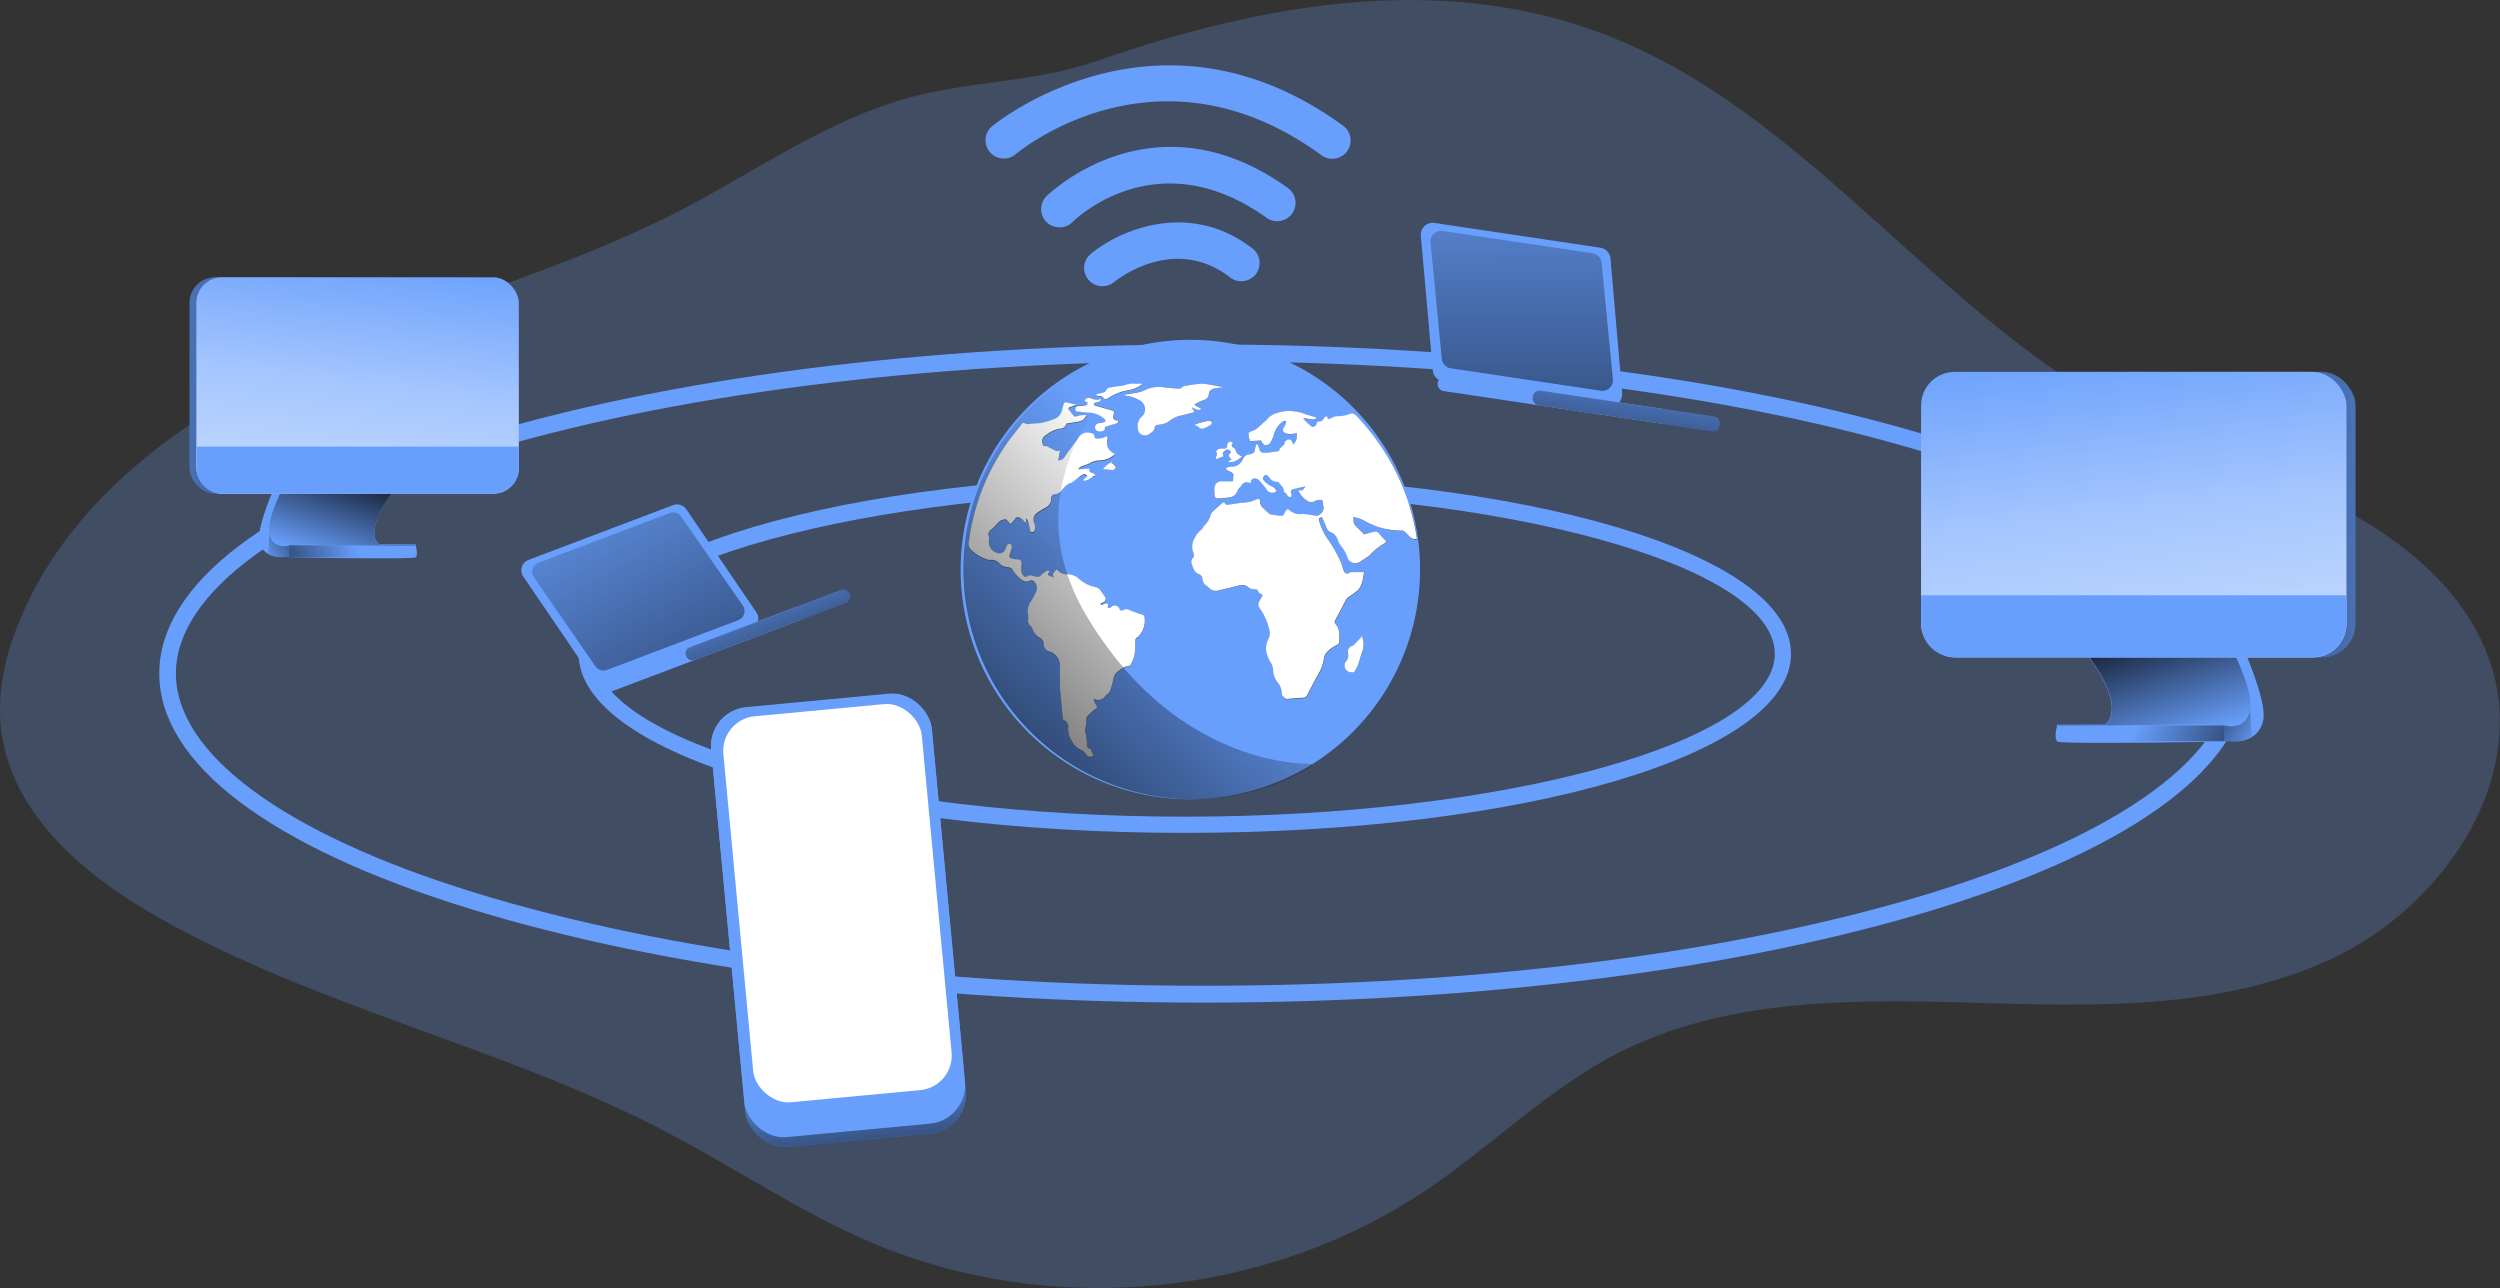
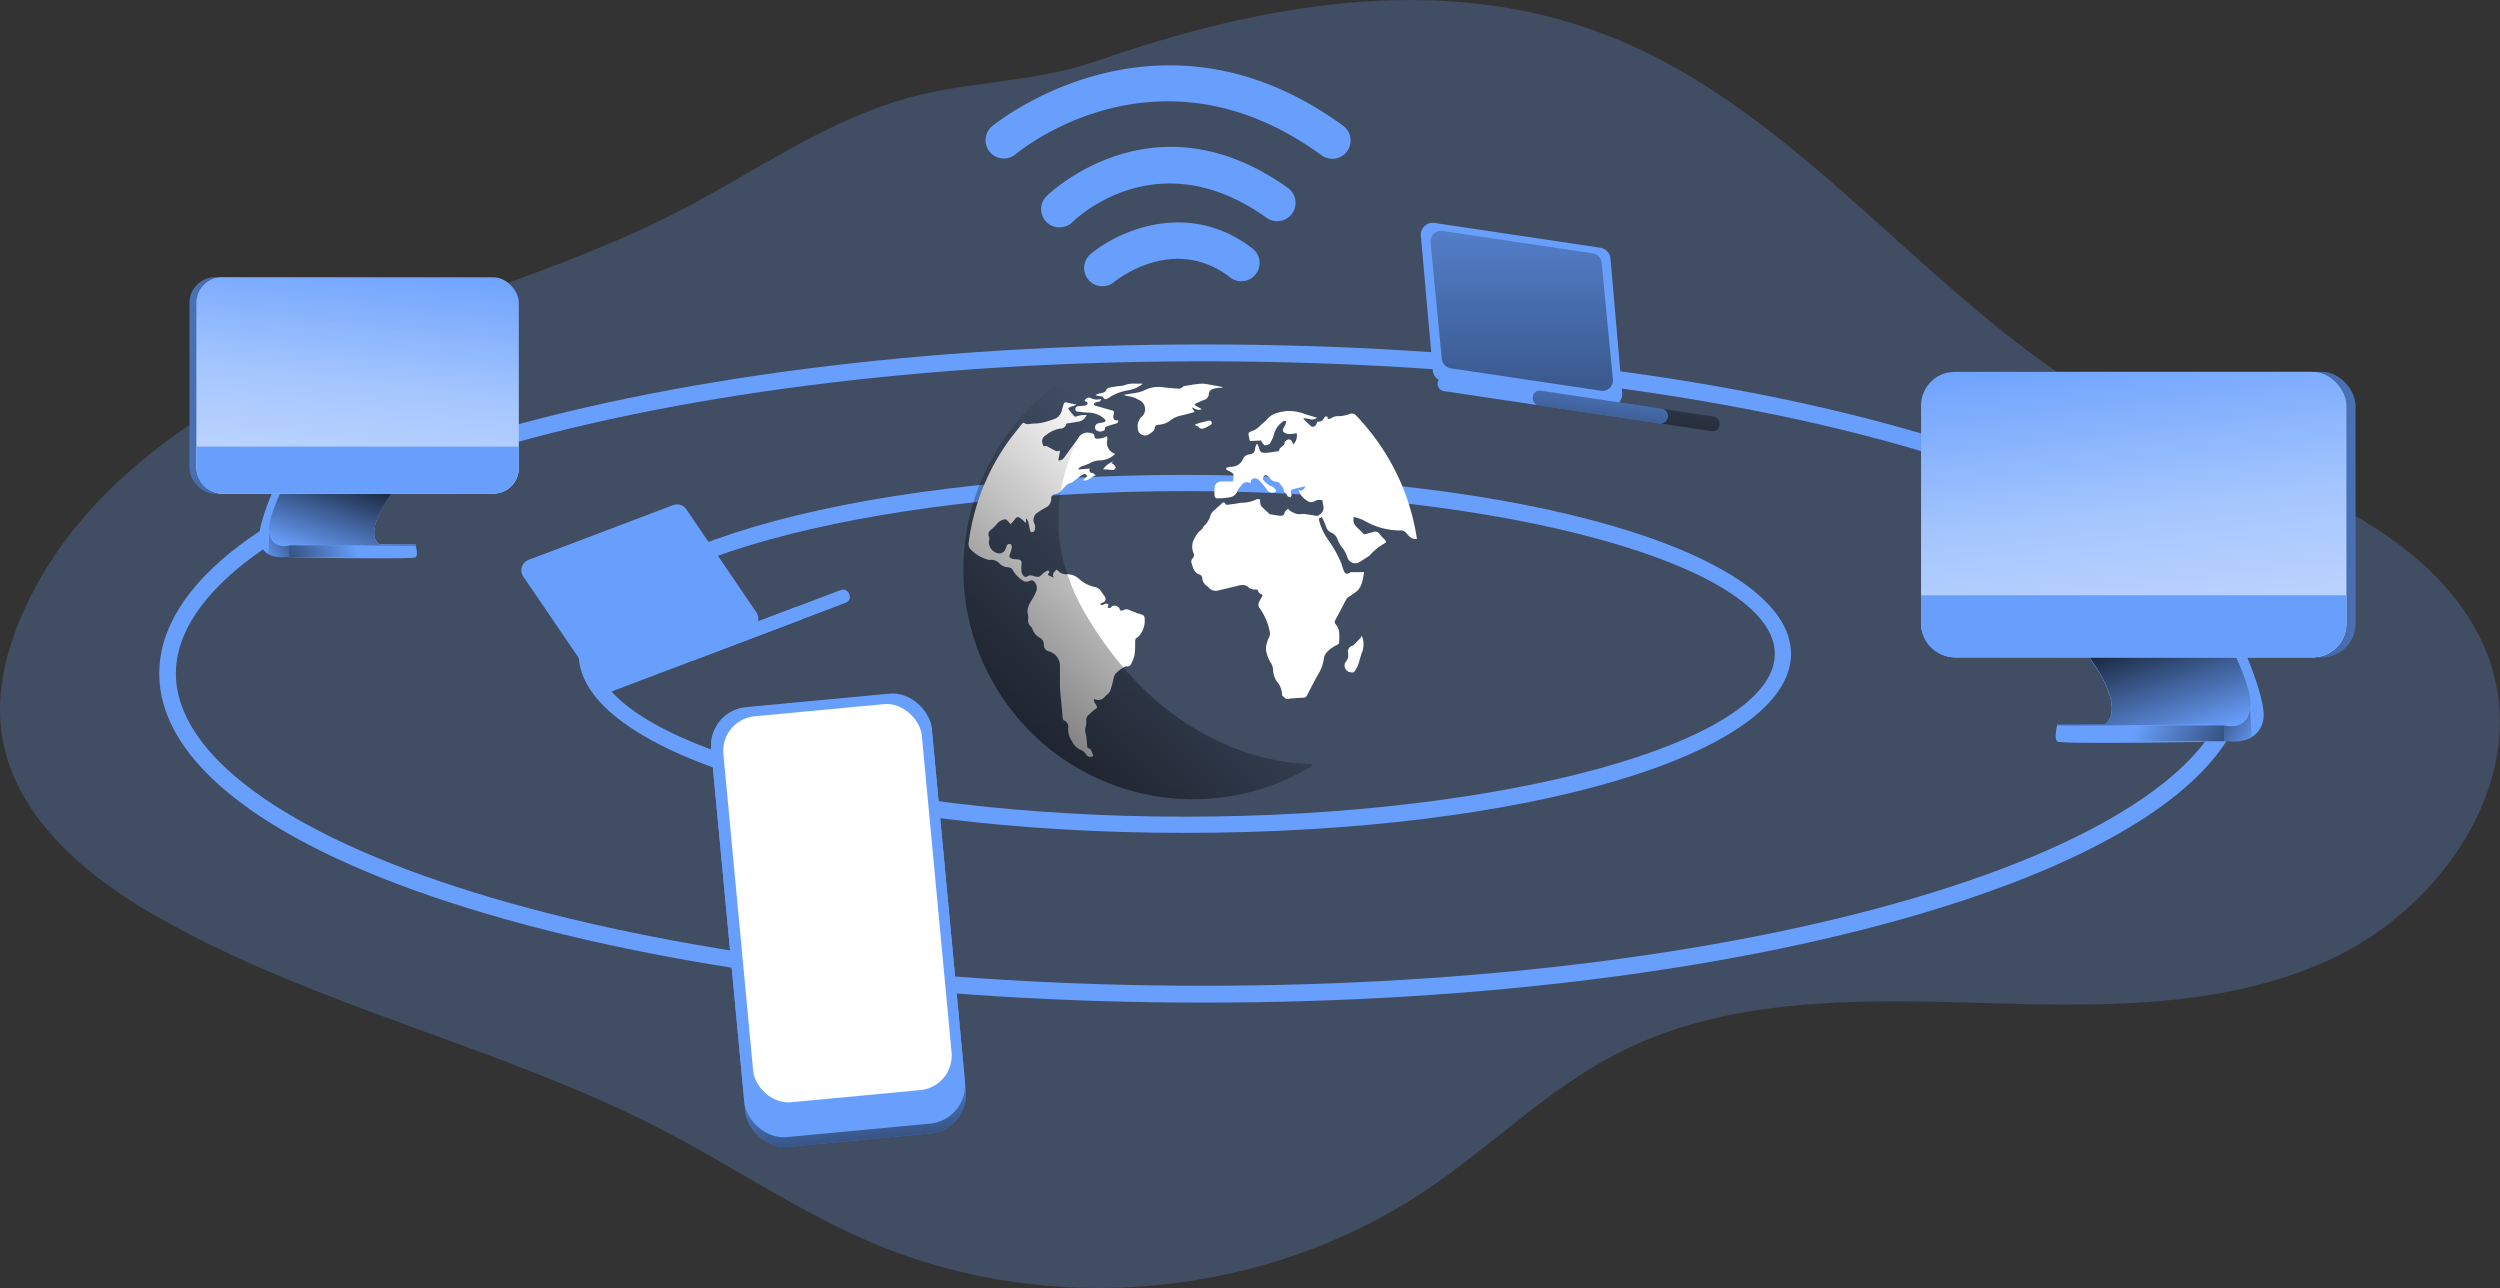
<svg xmlns="http://www.w3.org/2000/svg" xmlns:xlink="http://www.w3.org/1999/xlink" id="Layer_1" data-name="Layer 1" viewBox="0 0 418.13 215.42">
  <rect x="0" y="0" width="418.13" height="215.42" fill="#333333" stroke="none" />
  <defs>
    <linearGradient id="linear-gradient" x1="206" y1="148.02" x2="143.08" y2="213.21" gradientUnits="userSpaceOnUse">
      <stop offset="0" stop-opacity="0" />
      <stop offset="0.99" />
    </linearGradient>
    <linearGradient id="linear-gradient-2" x1="363.77" y1="184.2" x2="355.61" y2="160.36" xlink:href="#linear-gradient" />
    <linearGradient id="linear-gradient-3" x1="426.97" y1="83.54" x2="312.02" y2="87.77" xlink:href="#linear-gradient" />
    <linearGradient id="linear-gradient-4" x1="353.03" y1="54.05" x2="364.51" y2="149.82" gradientUnits="userSpaceOnUse">
      <stop offset="0.02" stop-color="#fff" stop-opacity="0" />
      <stop offset="0.32" stop-color="#fff" stop-opacity="0.39" />
      <stop offset="0.68" stop-color="#fff" stop-opacity="0.68" />
      <stop offset="1" stop-color="#fff" />
    </linearGradient>
    <linearGradient id="linear-gradient-5" x1="356.85" y1="122.22" x2="385.32" y2="132.87" xlink:href="#linear-gradient" />
    <linearGradient id="linear-gradient-6" x1="379.48" y1="182.61" x2="365.66" y2="174.08" xlink:href="#linear-gradient" />
    <linearGradient id="linear-gradient-7" x1="-926.14" y1="153.13" x2="-932.32" y2="135.06" gradientTransform="matrix(-1, 0, 0, 1, -869.17, 0)" xlink:href="#linear-gradient" />
    <linearGradient id="linear-gradient-8" x1="-877.2" y1="121.54" x2="-964.33" y2="124.74" gradientTransform="matrix(-1, 0, 0, 1, -870.52, -58.98)" xlink:href="#linear-gradient" />
    <linearGradient id="linear-gradient-9" x1="-933.24" y1="99.18" x2="-924.54" y2="171.77" gradientTransform="matrix(-1, 0, 0, 1, -870.52, -58.98)" xlink:href="#linear-gradient-4" />
    <linearGradient id="linear-gradient-10" x1="-930.35" y1="150.85" x2="-908.77" y2="158.92" gradientTransform="matrix(1, 0, 0, -1, 989.76, 302.36)" xlink:href="#linear-gradient" />
    <linearGradient id="linear-gradient-11" x1="-914.23" y1="151.92" x2="-924.71" y2="145.46" gradientTransform="matrix(-1, 0, 0, 1, -869.17, 0)" xlink:href="#linear-gradient" />
    <linearGradient id="linear-gradient-12" x1="78.78" y1="-1.65" x2="95.65" y2="107.67" gradientTransform="matrix(0.99, 0.15, -0.15, 0.99, 177.56, 64.95)" xlink:href="#linear-gradient" />
    <linearGradient id="linear-gradient-13" x1="103.86" y1="36.48" x2="104.25" y2="68.9" gradientTransform="translate(169.33 79.8)" xlink:href="#linear-gradient" />
    <linearGradient id="linear-gradient-14" x1="452.76" y1="384.48" x2="468.36" y2="485.49" gradientTransform="matrix(0.94, -0.35, 0.35, 0.94, -467.87, -70.22)" xlink:href="#linear-gradient" />
    <linearGradient id="linear-gradient-15" x1="475.94" y1="419.71" x2="476.3" y2="449.67" gradientTransform="translate(-346.33 -266.75)" xlink:href="#linear-gradient" />
    <linearGradient id="linear-gradient-16" x1="236.39" y1="314.17" x2="236.7" y2="348.5" gradientTransform="translate(-94.58 -80.36)" xlink:href="#linear-gradient" />
  </defs>
  <title>network 2</title>
  <path d="M115.5,94C95.63,104.31,73.63,109.86,53.19,119S13,142.19,4.54,163C2.2,168.71.8,175,1.57,181.17c1.75,14,13.89,24.22,26.13,31.17,26.72,15.19,57.61,21.63,84.87,35.84,11.75,6.13,22.79,13.68,35,18.81,29.78,12.51,65.77,9,92.54-9.11,10.78-7.28,20.12-16.71,31.67-22.67,18-9.29,39.27-9.12,59.54-8.52s41.41,1.25,59.82-7.26,32.87-29.34,27-48.76c-3.66-12.14-14.25-21-25.51-26.85s-23.6-9.37-34.88-15.17c-32.47-16.72-54.1-51.06-88.24-64C242.1,54.19,212,59.72,185.1,69.08c-11.38,4-22.61,3.28-34,6.9C138.42,80,127.23,87.85,115.5,94Z" transform="translate(-1.36 -58.98)" fill="#689ffd" opacity="0.24" style="isolation:isolate" />
  <path d="M199.53,198.28c-56.86,0-101.39-13.15-101.39-29.94s44.53-29.93,101.39-29.93,101.38,13.15,101.38,29.93S256.38,198.28,199.53,198.28Zm0-57.16c-53.49,0-98.68,12.47-98.68,27.22s45.19,27.23,98.68,27.23,98.67-12.47,98.67-27.23S253,141.12,199.53,141.12Z" transform="translate(-1.36 -58.98)" fill="#689ffd" />
  <path d="M202.63,226.67c-46.41,0-90.07-5.6-122.93-15.77C46.34,200.57,28,186.63,28,171.63s18.37-28.94,51.73-39.27c32.86-10.16,76.52-15.77,122.93-15.77s90.08,5.61,122.93,15.77c33.37,10.33,51.74,24.28,51.74,39.27s-18.37,28.94-51.74,39.27C292.71,221.07,249.05,226.67,202.63,226.67Zm0-107.26c-46.14,0-89.5,5.56-122.09,15.65-31.62,9.78-49.76,23.11-49.76,36.57s18.14,26.79,49.76,36.58c32.59,10.09,76,15.64,122.09,15.64s89.51-5.55,122.1-15.64c31.62-9.79,49.75-23.12,49.75-36.58s-18.13-26.79-49.75-36.57C292.14,125,248.78,119.41,202.63,119.41Z" transform="translate(-1.36 -58.98)" fill="#689ffd" />
  <g id="TWXE3W">
-     <path d="M200.92,115.82a38.42,38.42,0,1,0,.27,76.83,38.42,38.42,0,0,0-.27-76.83Zm5.7,17.69a.53.53,0,0,1,.06-.31c.11-.16.23-.37.39-.41s.33.13.55.24c-.41.41-.23.64.12.82a.53.53,0,0,1,.21.18,3.47,3.47,0,0,0,.38.8,3,3,0,0,0,.79.46,6.13,6.13,0,0,1-.74.58,3.2,3.2,0,0,1-.81.35,3.28,3.28,0,0,1-.7,0,.69.69,0,0,0,0-.13l.48-.3c-.17-.21-.42-.39-.44-.59s.21-.4.35-.63c-.22-.36-.54-.52-.77-.37-.68.46-.73.58-.42,1.07-.44.17-.87.34-1.32.5-.1-.47.44-.88,0-1.3a1,1,0,0,1,.89-.49l.52,0C206.44,134,206.66,133.87,206.62,133.51Zm-11-9.79c.9.13,1.8.19,2.7.26a1,1,0,0,0,.91-.29c.1-.13.34-.15.52-.18.7-.11,1.41-.24,2.11-.31a4.21,4.21,0,0,1,1.12,0c.86.13,1.72.3,2.57.46a.73.73,0,0,1,.38.17c-.35,0-.72,0-1.07.08a2.06,2.06,0,0,0-.66.16c-.32.16-.62.33-.64.81a1,1,0,0,1-.8,1,10.41,10.41,0,0,0-1.37.61c-.23.11-.23.24,0,.37s.65.35,1,.56c-.55.21-.55.21-1.69-.32.16.28.32.54.49.81-.73.19-1.49.41-2.25.58a3.94,3.94,0,0,0-1.91.9,3.54,3.54,0,0,1-1.88.64c-.35.07-.64.13-.64.6,0,.17-.16.37-.3.51a3.18,3.18,0,0,1-.62.45,1.2,1.2,0,0,1-1.9-1,3,3,0,0,1,0-.73,3.63,3.63,0,0,1,.34-.83,1.82,1.82,0,0,1,.27-.29,1.69,1.69,0,0,0-.51-2.9,4.43,4.43,0,0,0-1.78-.6,2.08,2.08,0,0,1-.6-.29c.85-.14,1.67-.25,2.47-.4a7.79,7.79,0,0,0,1-.37A5.39,5.39,0,0,1,195.61,123.72Zm8.41,5.82a.65.65,0,0,1-.25.51,6.63,6.63,0,0,1-1,.5.75.75,0,0,1-.94-.21c-.11-.13-.34-.17-.51-.25a1,1,0,0,1,0-.14,5.32,5.32,0,0,1,.5-.21c.55-.15,1.08-.29,1.62-.42C203.62,129.26,203.93,129.26,204,129.54Zm-19.13-4.62c.25-.08.51-.13.78-.2s.61-.13.73-.52a.62.62,0,0,1,.39-.33l.38-.07c.4-.08.81-.15,1.22-.21a5.16,5.16,0,0,0,1-.14,4.37,4.37,0,0,1,1.86-.28,5.87,5.87,0,0,0,.59,0h.57a.61.61,0,0,0,0,.14,5,5,0,0,1-2.34,1,8.46,8.46,0,0,0-3.3,1.3c-.32.2-.64.36-.88-.12a0,0,0,0,1,0,0c0-.09-.22-.14-.36-.16a5.94,5.94,0,0,1-.92-.16A1.35,1.35,0,0,1,184.89,124.92Zm-2,1.1s-.06,0-.11-.06c.3-.5.62-.65,1.13-.41a2.07,2.07,0,0,0,1.58.12.6.6,0,0,1,.08.08c-.08.11-.13.27-.23.31s-.51.12-.77.21a.41.41,0,0,0-.24.27c0,.06.12.21.21.24l.34.09,2.68.76a.38.38,0,0,1,.17.24,1.94,1.94,0,0,1-.06.4c-.16.71,0,1,.77,1a.51.51,0,0,1-.42.53c-.48.12-1,.28-1.42.43-.23.07-.46.14-.39.46a.3.3,0,0,1-.1.2,1.17,1.17,0,0,1-1.38,0,.7.7,0,0,1,.4-1.16c.28-.07.58-.09.87-.17a.51.51,0,0,0,.32-.22c0-.07-.09-.24-.18-.33a3.89,3.89,0,0,0-2-1c-.22,0-.46-.06-.69-.08-.54,0-1.09-.09-1.64-.15-.23,0-.52,0-.54-.35a.49.49,0,0,1,.51-.58,7.89,7.89,0,0,0,1.09-.11c.16,0,.39-.14.41-.25C183.3,126.19,183.14,126,182.86,126Zm4.75,10.62c.14.16.39.41.35.54a.55.55,0,0,1-.64.41,13.52,13.52,0,0,0-1.47-.11,3.6,3.6,0,0,1,1.72-1.34l-.35.31A1.18,1.18,0,0,1,187.61,136.64ZM189,170.87a5.93,5.93,0,0,0-1.08.9,2.65,2.65,0,0,0-.36,1,17.66,17.66,0,0,1-.53,1.89c-.15.35-.58.58-.85.9a1.38,1.38,0,0,1-1.81.36c-.15.43.14.71.32,1,.26.47.26.47-.19.78a14.84,14.84,0,0,0-1.14,1,1,1,0,0,0-.29,1,4,4,0,0,1-.13,1,1.84,1.84,0,0,0-.07.51c0,.33.14.65.18,1,.07.55.11,1.12.16,1.68,0,.21.08.34.33.36a.44.44,0,0,1,.29.23c.15.32.28.64.41,1a.81.81,0,0,1-1.16-.16,1.83,1.83,0,0,0-.94-.84,2.92,2.92,0,0,1-1.49-1.45,3.61,3.61,0,0,1-.64-2.18,1.12,1.12,0,0,0-.7-1.31c-.11,0-.18-.24-.2-.38-.06-.54-.09-1.1-.14-1.64-.11-1.17-.25-2.33-.32-3.49,0-.87,0-1.75,0-2.62,0-.4,0-.79,0-1.17a2.53,2.53,0,0,0-1.79-2.22,1.1,1.1,0,0,1-.9-1.14,1.23,1.23,0,0,0-.69-1.15,2.64,2.64,0,0,1-1.23-1.48,1.42,1.42,0,0,0-.35-.5,1.23,1.23,0,0,1-.35-1.17,3.6,3.6,0,0,0-.06-.86,2.32,2.32,0,0,1-.05-.58,3.77,3.77,0,0,1,.6-1.57,8.06,8.06,0,0,0,.85-1.62,1.48,1.48,0,0,0-.51-1.76.74.74,0,0,0-.58,0,1,1,0,0,1-1.2-.07,4.93,4.93,0,0,1-1.71-1.83.6.6,0,0,0-.29-.23,1.75,1.75,0,0,0-.55-.12,1.93,1.93,0,0,1-1.31-.65,1.89,1.89,0,0,0-1.57-.58.48.48,0,0,1-.24,0,6.59,6.59,0,0,1-3.07-1.78,1.47,1.47,0,0,1-.26-1.18,36.12,36.12,0,0,1,1.58-6.88,37,37,0,0,1,4.84-9.67c.77-1.11,1.66-2.16,2.5-3.23.12-.16.25-.24.43-.11a1.08,1.08,0,0,0,.84.12c.69-.08,1.39-.05,2.06-.19a13.18,13.18,0,0,0,2.36-.74,2.11,2.11,0,0,0,1.05-1.55q.07-.27.18-.54c.2-.66.2-.66.87-.51.48.12,1,.23,1.4.32-.39.14-.8.27-1.19.43s-.27.25-.1.44.53.67.81,1c.09.08.29.15.36.11a3.71,3.71,0,0,1,1.78-.24,4.18,4.18,0,0,1-.55.74,1.64,1.64,0,0,1-.74.32c-.69.14-1.4.23-2.1.34a1,1,0,0,1-1,.83,5.15,5.15,0,0,0-2.46,1.13,1.15,1.15,0,0,0-.51,1.46c.07.22.14.51.5.32.05,0,.17,0,.25.07.34.18.66.37,1,.54s.56.35.93.22c.08,0,.19,0,.19,0-.09.56-.18,1.06-.28,1.62a1.13,1.13,0,0,0,1-.5c.65-1,1.34-1.86,2-2.78a3.43,3.43,0,0,0,.29-.41h0a1.78,1.78,0,0,1,2-.91c.46.07.77.17.73.72,0,.08.22.22.34.24a3,3,0,0,0,1.75-.41,1.25,1.25,0,0,1,.07.26,1.45,1.45,0,0,1,0,.36,1.93,1.93,0,0,0,1.13,2.28l.18.09a3.86,3.86,0,0,1-2.45,1.06,3.58,3.58,0,0,0-1.81.48,10.43,10.43,0,0,1-1.42.54,2,2,0,0,0-.46.38l.06.12,1.81-.16c-.07.44,0,.7.47.74.17,0,.32.26.54.44-.77.15-1.17,1-2.16.8l.78-.72c-.36-.41-.46-.45-.94-.14s-.91.67-1.37,1c-.12.09-.23.23-.36.25-.8.15-1.19.81-1.71,1.33l-.11.11a1.18,1.18,0,0,1-.86.47.65.65,0,0,0-.43.16.79.79,0,0,0-.26.48,1.65,1.65,0,0,1-.94,1.64,10.7,10.7,0,0,0-1.58,1,1.53,1.53,0,0,0-.31,1.67,1.42,1.42,0,0,1,0,1.24c0,.1-.27.18-.42.18s-.25-.14-.28-.25c-.12-.5-.21-1-.33-1.52a2.49,2.49,0,0,0-.26-.48l-.1,0c0,.19,0,.38,0,.57a.25.25,0,0,1-.1.08c-.14-.15-.26-.3-.4-.43a3.18,3.18,0,0,0-.63-.46.5.5,0,0,0-.66.22c-.25.32-.53.62-.78.91a8.19,8.19,0,0,0-.66-.72.42.42,0,0,0-.36-.09,2,2,0,0,0-1.24.71,7.87,7.87,0,0,1-1.08,1.08.88.88,0,0,0-.26,1.14,1,1,0,0,1,0,.52,1.89,1.89,0,0,0,1.36,2.18,1.09,1.09,0,0,0,1.31-.51c.1-.22.17-.45.27-.67a.48.48,0,0,1,.66-.3.72.72,0,0,1,.2.61,8,8,0,0,1-.34,1.11c-.13.42,0,.6.39.7s.64.1,1,.14a.56.56,0,0,1,.58.69,7.47,7.47,0,0,0,0,1.42,1.58,1.58,0,0,0,.43.72.47.47,0,0,0,.5,0,1.06,1.06,0,0,1,1-.09c.12.05.26.08.38.12.58.14.73,0,1.13-.39a3.2,3.2,0,0,1,.87-.6.27.27,0,0,1,.28.08.26.26,0,0,1,0,.27c-.32.28-.15.42.13.54l.68.29c-.44-.71.14-.95.4-1.38.1.08.21.13.3.21a1.79,1.79,0,0,0,1.48.59h.08a2.93,2.93,0,0,1,2,.82,6,6,0,0,0,2.63,1.32,1.42,1.42,0,0,1,1,.71c.18.3.41.57.59.86.29.46.2.78-.28,1l-.46.23c.12.23.27.3.49.17a2.1,2.1,0,0,1,.52-.21c.13,0,.27.11.38.2s-.06.16-.09.25-.06.22,0,.23a.45.45,0,0,0,.28.07.33.33,0,0,0,.21-.11.85.85,0,0,1,1.27,0c.05.05.15.08.15.12.06.67.51.4.8.29a1.06,1.06,0,0,1,.87.05c.69.3,1.42.54,2.15.8a.51.51,0,0,1,.38.48,3.84,3.84,0,0,1-1,3.14.52.52,0,0,1-.22.17c-.32.14-.34.4-.35.69a20.68,20.68,0,0,1-.11,2.23,5,5,0,0,1-.47,1.31c-.16.34-.32.69-.86.6a.76.76,0,0,0-.47.16C189.18,170.73,189.08,170.81,189,170.87Zm40.26-3c-.3.74-.48,1.54-.73,2.3a2.78,2.78,0,0,1-.33.64c-.37.71-.37.71-1.14.57a1.18,1.18,0,0,1-.74-1.49,3.54,3.54,0,0,0,.5-.82,2.27,2.27,0,0,0,0-1,1.1,1.1,0,0,1,.68-1.08.53.53,0,0,0,.3-.14c.38-.38.77-.78,1.13-1.18a2.12,2.12,0,0,0,.21-.4A3.73,3.73,0,0,1,229.24,167.87Zm7.29-19.78a1.06,1.06,0,0,0-.94-.4,8.63,8.63,0,0,1-3.63-.57,8.39,8.39,0,0,1-2.35-1,6.26,6.26,0,0,0-1.9-.64,1.23,1.23,0,0,1,.07.32c-.15.92.54,1.35,1.07,1.88.23.22.45.45.7.72l1.59-.43a.85.85,0,0,1,1,.39,9.67,9.67,0,0,0,.89.93c.28.31.21.39-.11.63a9.28,9.28,0,0,0-2.33,1.85.94.94,0,0,1-.29.27c-.51.33-1,.64-1.53,1a1.4,1.4,0,0,1-2-.72,5.45,5.45,0,0,0-1.11-2,4.89,4.89,0,0,1-.59-1.19,2.11,2.11,0,0,0-1-1,1.39,1.39,0,0,1-.85-.9c-.2-.57-.49-1.13-.73-1.7-.57.24-.57.24-.41.8a10.2,10.2,0,0,0,1.25,2.73,21,21,0,0,1,2.4,4.2c.14.4.24.83.4,1.22.24.59.51.66,1.06.34a.46.46,0,0,1,.19-.08l2.16,0a14.94,14.94,0,0,1-.35,1.72,3.31,3.31,0,0,1-.68,1.3,12.41,12.41,0,0,1-1.59,1.15,1,1,0,0,0-.34.36c-.62,1.14-1.21,2.28-1.82,3.41-.16.29-.21.52,0,.76.85.91.6,2,.61,3.11,0,.12-.19.27-.33.35a5.29,5.29,0,0,0-1.81,1.32,2,2,0,0,0-.4.84,7.13,7.13,0,0,1-.87,2.61c-.69,1.17-1.3,2.4-1.93,3.6a.75.75,0,0,1-.64.48l-1.85.11c-.27,0-.53.08-.8.1a.56.56,0,0,1-.35-.09c-.22-.17-.41-.38-.58-.53a3.38,3.38,0,0,0-.46-1.76,4.29,4.29,0,0,0-.4-.55,3.51,3.51,0,0,1-.63-2,2.72,2.72,0,0,0-.35-1.12,5.3,5.3,0,0,1-.84-2.33,4,4,0,0,1,.25-1.37,2.61,2.61,0,0,1,.24-.54,1.63,1.63,0,0,0,.1-1.21,10,10,0,0,0-1.72-3.83,1,1,0,0,1,0-1,8.35,8.35,0,0,1,.43-.77c.15-.22.14-.4-.13-.5a.74.74,0,0,1-.52-.57c0-.08-.23-.2-.34-.19a1.76,1.76,0,0,1-1.46-.53c-.19-.19-.61-.19-.94-.21a2.49,2.49,0,0,0-.7.14l-3.29.79a1.52,1.52,0,0,1-1.47-.47,2.15,2.15,0,0,0-.32-.29,1.64,1.64,0,0,1-.8-1.36.76.76,0,0,0-.42-.56c-1-.32-1.14-1.22-1.41-2a.9.9,0,0,1,.19-.69.79.79,0,0,0,.19-.92,2.66,2.66,0,0,1,.21-2.55,3.54,3.54,0,0,1,1.13-1.39c.19-.13.24-.46.42-.61a3.85,3.85,0,0,0,1.12-1.9,2.28,2.28,0,0,1,.64-.76c.4-.38.83-.73,1.23-1.11.22-.2.37-.22.53.06a.44.44,0,0,0,.33.19l1.82-.24a3.45,3.45,0,0,1,.54-.11,5.57,5.57,0,0,0,2.54-.55.81.81,0,0,1,.57,0c.06,0,.06.27.05.42a1.35,1.35,0,0,0,.55,1.06l.89.86c.06.05.13.13.2.14.6.1,1.21.21,1.83.26.3,0,.5-.11.6-.48s.41-.49.62-.73a.69.69,0,0,0,0,.13,2.3,2.3,0,0,0,.42.35,4.94,4.94,0,0,0,1,.43,2.63,2.63,0,0,0,.79,0,2.26,2.26,0,0,1,.45,0c.64.09,1.27.17,1.91.3a.59.59,0,0,0,.57-.18,1.33,1.33,0,0,0,.66-1.58,6.13,6.13,0,0,1-.13-.82,1.44,1.44,0,0,0-1.23.1,1.17,1.17,0,0,1-1.45-.13,3,3,0,0,1-1.31-1.72c.62.31.87-.07,1.16-.62-.77.18-1.46.32-2.14.51a.43.43,0,0,0-.26.66.43.43,0,0,1,.07.26,1.81,1.81,0,0,1-.14.45c-.19-.08-.47-.11-.55-.27s-.19-.51-.51-.61a.16.16,0,0,1-.09-.12c.06-.65-.51-1-.78-1.44a.63.63,0,0,0-.45-.19,1.29,1.29,0,0,1-1.07-.55,1.45,1.45,0,0,0-.36-.38c-.21-.16-.47-.27-.67,0a.5.5,0,0,0,0,.76,3.58,3.58,0,0,0,1.37,1,1.32,1.32,0,0,1,.71.77,1.09,1.09,0,0,1-1.69-.43,3.64,3.64,0,0,0-.44-.53,8.32,8.32,0,0,0-.83-.94c-.41-.37-1.21-.4-1.3.31a1.23,1.23,0,0,1-.06.22l-.27-.08a1,1,0,0,0-1.25.48c-.1.15-.25.28-.36.42a1.21,1.21,0,0,0-.27.38,1.56,1.56,0,0,1-1.2,1.17,13.47,13.47,0,0,1-2.3.19.49.49,0,0,1-.34-.33,6.61,6.61,0,0,1,0-1.6,1.13,1.13,0,0,1,1.19-.89h1.62c.2,0,.33-.06.31-.31a1.31,1.31,0,0,1,0-.28c.11-.64.08-.71-.5-1.05-.17-.1-.36-.17-.53-.27s-.19-.15-.18-.22a.3.3,0,0,1,.19-.22,2.6,2.6,0,0,1,.62-.11,2.14,2.14,0,0,0,2-1.26,1.25,1.25,0,0,1,1.06-.81c.77-.12.91-.32,1-1.11a3,3,0,0,1,.21-.59h.16a5.31,5.31,0,0,1,.33.83.7.7,0,0,0,.58.59,5.15,5.15,0,0,0,.88,0c.51-.07,1-.17,1.51-.24.18,0,.29,0,.35-.27s.3-.36.47-.53.4-.25.41-.57a.87.87,0,0,1,.81-.62.66.66,0,0,1,.4.27,2.9,2.9,0,0,1,.23.59,1.94,1.94,0,0,0,.58-1.92,3.82,3.82,0,0,1-.62.13,3.23,3.23,0,0,1-.88,0c-.84-.18-1-.57-.52-1.27.16-.25.34-.75.26-.8-.32-.24-.61.06-.83.26a3.44,3.44,0,0,0-1.14,1.71,6.09,6.09,0,0,1-.72,1.68c-.13.22-.55.31-.85.35-.11,0-.29-.24-.41-.4a4.74,4.74,0,0,1-.31-.54.65.65,0,0,0,0,.13l-1.78.09a1.61,1.61,0,0,1-.07-.25c-.26-1.28-.38-1.11.86-1.6a3.67,3.67,0,0,0,1-.81l.84-.72a.71.71,0,0,0,.15-.15c.84-1.12,2.09-1.3,3.35-1.5a7.89,7.89,0,0,1,3.3.59l1.8.53c-.82.66-1.56,0-2.26.12,0,0-.05.08,0,.09a13.5,13.5,0,0,0,1.28,1.23.62.62,0,0,0,.88-.42c.07-.25.18-.37.45-.37a.86.86,0,0,0,.78-.54c.14-.27.32-.39.61-.28,0,.31.1.45.41.35a1.26,1.26,0,0,0,.33-.16,1.9,1.9,0,0,1,1.2-.27,5.74,5.74,0,0,0,1.72-.36c.53-.14.81-.09,1.08.21a38.05,38.05,0,0,1,6.26,8.64,37.54,37.54,0,0,1,4,12,.56.56,0,0,1,0,.13C237.45,149.3,237,148.61,236.53,148.09Z" transform="translate(-1.36 -58.98)" fill="#689ffd" />
    <path d="M238.39,149.1c-.95.2-1.37-.49-1.87-1a1,1,0,0,0-.94-.4,11.92,11.92,0,0,1-6-1.61,5.53,5.53,0,0,0-1.9-.63,1.06,1.06,0,0,1,.07.3c-.15.93.53,1.36,1.07,1.89.23.22.44.45.7.72l1.59-.43a.85.85,0,0,1,1,.38,9.71,9.71,0,0,0,.88.94c.29.31.22.4-.11.63a9.41,9.41,0,0,0-2.32,1.85,1,1,0,0,1-.29.26c-.51.34-1,.66-1.53,1a1.39,1.39,0,0,1-2-.71,5.45,5.45,0,0,0-1.11-2,4.83,4.83,0,0,1-.59-1.18,2,2,0,0,0-1-1.05,1.42,1.42,0,0,1-.85-.89c-.2-.59-.48-1.14-.73-1.71-.57.24-.57.24-.42.8a10.73,10.73,0,0,0,1.26,2.73,21,21,0,0,1,2.4,4.2c.14.4.24.83.4,1.22.25.59.51.66,1.06.34a.36.36,0,0,1,.18-.08l2.17,0c-.12.59-.18,1.18-.35,1.73a3.26,3.26,0,0,1-.68,1.29,13.46,13.46,0,0,1-1.59,1.15,1.2,1.2,0,0,0-.35.36c-.61,1.13-1.19,2.28-1.81,3.41-.16.29-.21.52,0,.76.84.91.6,2,.61,3.11,0,.11-.19.27-.33.35a5.49,5.49,0,0,0-1.81,1.32,2,2,0,0,0-.4.84,6.74,6.74,0,0,1-.88,2.61c-.68,1.18-1.29,2.4-1.91,3.6a.77.77,0,0,1-.65.48c-.62,0-1.23.06-1.85.11-.27,0-.53.08-.8.1a.5.5,0,0,1-.34-.09c-.23-.17-.42-.38-.59-.53a3.6,3.6,0,0,0-.45-1.76c-.13-.19-.26-.38-.41-.56a3.45,3.45,0,0,1-.63-1.94,2.67,2.67,0,0,0-.35-1.13,5.39,5.39,0,0,1-.85-2.33,3.92,3.92,0,0,1,.27-1.36,2,2,0,0,1,.24-.56,1.65,1.65,0,0,0,.08-1.2,10,10,0,0,0-1.71-3.83,1,1,0,0,1,0-1,7.3,7.3,0,0,1,.44-.77c.15-.23.14-.4-.14-.5a.68.68,0,0,1-.5-.57.44.44,0,0,0-.35-.19,1.76,1.76,0,0,1-1.45-.53,1.64,1.64,0,0,0-.94-.21,2.49,2.49,0,0,0-.71.14l-3.29.79a1.56,1.56,0,0,1-1.47-.46,2.27,2.27,0,0,0-.32-.3,1.66,1.66,0,0,1-.8-1.37.77.77,0,0,0-.42-.55c-1-.32-1.13-1.22-1.4-2a.83.83,0,0,1,.18-.68.78.78,0,0,0,.18-.92,2.72,2.72,0,0,1,.22-2.55,3.55,3.55,0,0,1,1.13-1.39c.19-.13.24-.46.42-.61a3.85,3.85,0,0,0,1.12-1.9,2.28,2.28,0,0,1,.64-.76c.4-.38.83-.73,1.23-1.11.22-.2.37-.23.54.06a.39.39,0,0,0,.32.19c.6-.07,1.21-.16,1.82-.25a3.53,3.53,0,0,1,.55-.1,5.69,5.69,0,0,0,2.53-.55.78.78,0,0,1,.56,0c.07,0,.07.28.06.42a1.32,1.32,0,0,0,.55,1.06c.29.29.6.57.9.85.05.06.11.14.18.15.61.1,1.22.21,1.83.26.31,0,.51-.11.62-.48s.39-.49.6-.73l.06.13a2.36,2.36,0,0,0,.43.35,5,5,0,0,0,1,.43,3,3,0,0,0,.79,0,2.26,2.26,0,0,1,.45,0c.63.09,1.28.17,1.91.3a.6.6,0,0,0,.57-.18,1.33,1.33,0,0,0,.66-1.58,6.56,6.56,0,0,1-.12-.81,1.46,1.46,0,0,0-1.24.09,1.18,1.18,0,0,1-1.45-.13,3,3,0,0,1-1.31-1.72c.61.31.87-.07,1.16-.62-.77.18-1.46.32-2.14.52a.42.42,0,0,0-.26.65.52.52,0,0,1,.07.27,3.66,3.66,0,0,1-.13.44c-.2-.08-.48-.12-.56-.26s-.2-.52-.5-.62a.17.17,0,0,1-.1-.12c.06-.65-.51-1-.78-1.44-.06-.12-.29-.18-.45-.19a1.33,1.33,0,0,1-1.07-.55,1.63,1.63,0,0,0-.36-.38c-.21-.17-.47-.28-.68,0a.49.49,0,0,0,0,.75,3.57,3.57,0,0,0,1.37,1,1.35,1.35,0,0,1,.71.77,1.09,1.09,0,0,1-1.69-.43,4.33,4.33,0,0,0-.43-.53,11,11,0,0,0-.84-.95c-.41-.36-1.21-.39-1.3.32a.73.73,0,0,1-.06.22l-.27-.08a1,1,0,0,0-1.25.47c-.1.16-.25.28-.36.43a1.28,1.28,0,0,0-.28.39,1.52,1.52,0,0,1-1.18,1.15,12.75,12.75,0,0,1-2.32.2.49.49,0,0,1-.33-.34,7,7,0,0,1,0-1.59,1.1,1.1,0,0,1,1.17-.89c.54,0,1.08,0,1.62,0,.21,0,.34-.07.32-.31a1.31,1.31,0,0,1,0-.28c.11-.63.08-.71-.5-1.05-.17-.1-.36-.17-.53-.27s-.19-.15-.18-.22a.3.3,0,0,1,.19-.22,3.32,3.32,0,0,1,.63-.11,2.12,2.12,0,0,0,2-1.26,1.25,1.25,0,0,1,1.06-.81c.77-.12.9-.32,1-1.11a3.19,3.19,0,0,1,.21-.59h.17a5.93,5.93,0,0,1,.32.83c.08.33.25.55.58.58a3.7,3.7,0,0,0,.88,0c.51-.06,1-.16,1.51-.22.19,0,.3,0,.36-.28s.29-.36.46-.53.4-.25.41-.58.53-.65.82-.61a.67.67,0,0,1,.39.28,2.6,2.6,0,0,1,.23.58,2,2,0,0,0,.58-1.92,3.53,3.53,0,0,1-.63.13,2.82,2.82,0,0,1-.87,0c-.84-.18-1-.56-.52-1.27.16-.24.33-.75.26-.81-.32-.23-.61.07-.83.27a3.48,3.48,0,0,0-1.14,1.71,6,6,0,0,1-.72,1.68c-.14.22-.55.31-.85.35-.12,0-.29-.24-.41-.4a5.79,5.79,0,0,1-.31-.54l0,.13-1.78.09c0-.1-.06-.17-.08-.25-.25-1.29-.37-1.11.86-1.6a4.1,4.1,0,0,0,1-.8l.84-.74a.93.93,0,0,0,.15-.13c.84-1.13,2.09-1.31,3.35-1.51a7.82,7.82,0,0,1,3.31.6c.56.15,1.12.33,1.79.52-.81.65-1.56,0-2.27.12l0,.09a13.43,13.43,0,0,0,1.29,1.22c.31.23.78,0,.89-.41s.17-.37.43-.37a.89.89,0,0,0,.8-.54c.13-.27.31-.39.6-.28,0,.32.1.45.41.35a1.2,1.2,0,0,0,.32-.16,2,2,0,0,1,1.22-.27,6.06,6.06,0,0,0,1.71-.35.94.94,0,0,1,1.09.19,38.65,38.65,0,0,1,6.26,8.65,37.77,37.77,0,0,1,3.95,12Z" transform="translate(-1.36 -58.98)" fill="#fff" />
    <path d="M178.65,134.38l-.28,1.61a1.1,1.1,0,0,0,1-.51c.65-.93,1.34-1.84,2-2.76a4.15,4.15,0,0,0,.3-.43,1.78,1.78,0,0,1,2-.91c.46.07.78.17.74.72,0,.08.2.22.33.24a3,3,0,0,0,1.74-.41,1.29,1.29,0,0,1,.08.26,1.45,1.45,0,0,1,0,.36,1.92,1.92,0,0,0,1.13,2.27l.18.09a3.88,3.88,0,0,1-2.45,1.07,3.52,3.52,0,0,0-1.8.48,11.1,11.1,0,0,1-1.43.54,2.32,2.32,0,0,0-.46.38l.06.12,1.81-.16c-.07.44,0,.7.47.75.17,0,.33.24.55.42-.79.16-1.18,1-2.16.81l.77-.72c-.37-.4-.46-.44-.94-.14s-.91.67-1.37,1c-.12.09-.23.23-.36.26-.8.14-1.19.8-1.7,1.32a1.45,1.45,0,0,1-1,.58.65.65,0,0,0-.43.16.77.77,0,0,0-.26.48,1.62,1.62,0,0,1-.94,1.63,12.66,12.66,0,0,0-1.58,1,1.5,1.5,0,0,0-.3,1.66,1.48,1.48,0,0,1,0,1.25c0,.1-.27.18-.42.19s-.24-.15-.27-.26c-.13-.5-.21-1-.34-1.52a2.91,2.91,0,0,0-.26-.49l-.1.05v.58l-.1.07a5.33,5.33,0,0,0-.4-.42,3.13,3.13,0,0,0-.63-.47.5.5,0,0,0-.66.21,11.93,11.93,0,0,1-.78.91,9.61,9.61,0,0,0-.66-.71.45.45,0,0,0-.37-.09,2,2,0,0,0-1.22.7,7.87,7.87,0,0,1-1.08,1.08.89.89,0,0,0-.27,1.16.94.94,0,0,1,0,.5,1.9,1.9,0,0,0,1.36,2.19,1.09,1.09,0,0,0,1.31-.51c.1-.22.18-.45.27-.67a.48.48,0,0,1,.66-.3c.14.07.23.41.2.61a7.63,7.63,0,0,1-.35,1.12c-.13.41,0,.59.4.69s.64.1,1,.14a.57.57,0,0,1,.58.7,6.56,6.56,0,0,0,0,1.4,1.64,1.64,0,0,0,.43.74.55.55,0,0,0,.5,0,1,1,0,0,1,1-.09l.39.1c.57.14.73,0,1.11-.38a3.42,3.42,0,0,1,.88-.6.3.3,0,0,1,.28.07.26.26,0,0,1,0,.28c-.31.28-.14.42.14.54l.68.28c-.43-.7.14-.94.4-1.36a1.34,1.34,0,0,1,.29.2,1.85,1.85,0,0,0,1.5.59,2.9,2.9,0,0,1,2.06.82,5.89,5.89,0,0,0,2.64,1.32,1.45,1.45,0,0,1,1,.71c.18.3.41.57.6.86a.62.62,0,0,1-.29,1l-.46.21c.13.24.26.31.49.18a1.51,1.51,0,0,1,.52-.2.7.7,0,0,1,.38.18s-.06.17-.09.26-.07.22,0,.24a.51.51,0,0,0,.28.07.41.41,0,0,0,.21-.12.84.84,0,0,1,1.27,0c.05,0,.15.07.15.12.06.66.51.39.8.28a1,1,0,0,1,.86.05c.71.3,1.43.55,2.16.79a.53.53,0,0,1,.39.49,3.85,3.85,0,0,1-1,3.13.48.48,0,0,1-.22.18c-.32.14-.35.4-.35.7,0,.74,0,1.49-.11,2.22a5.27,5.27,0,0,1-.47,1.31c-.16.34-.32.69-.86.6-.24,0-.55.2-.79.37a5.18,5.18,0,0,0-1.08.89,2.66,2.66,0,0,0-.36,1,14.64,14.64,0,0,1-.53,1.89c-.15.36-.58.59-.85.9a1.36,1.36,0,0,1-1.81.37c-.15.44.14.71.31,1,.27.47.27.46-.18.78a14.84,14.84,0,0,0-1.14,1,1.07,1.07,0,0,0-.3,1,3.58,3.58,0,0,1-.13,1,2.15,2.15,0,0,0-.07.5c0,.33.15.66.19,1,.07.56.11,1.12.16,1.67,0,.21.08.35.34.37.1,0,.23.13.28.23.15.31.27.64.41,1a.83.83,0,0,1-1.17-.16,1.84,1.84,0,0,0-.94-.84,2.85,2.85,0,0,1-1.47-1.45,3.48,3.48,0,0,1-.64-2.18,1.14,1.14,0,0,0-.71-1.31c-.1,0-.18-.24-.2-.37-.06-.55-.09-1.1-.14-1.65-.11-1.17-.25-2.33-.32-3.49,0-.87,0-1.75,0-2.62,0-.4,0-.79,0-1.18a2.52,2.52,0,0,0-1.79-2.21,1.1,1.1,0,0,1-.9-1.14,1.25,1.25,0,0,0-.69-1.15,2.68,2.68,0,0,1-1.23-1.48,1.54,1.54,0,0,0-.34-.49,1.24,1.24,0,0,1-.36-1.18,3.6,3.6,0,0,0-.06-.86,2.35,2.35,0,0,1-.05-.59,3.84,3.84,0,0,1,.6-1.56,8.06,8.06,0,0,0,.85-1.62,1.5,1.5,0,0,0-.51-1.76.67.67,0,0,0-.57,0,1.07,1.07,0,0,1-1.21-.07,5,5,0,0,1-1.71-1.84.68.68,0,0,0-.29-.24,2.71,2.71,0,0,0-.55-.12,1.87,1.87,0,0,1-1.31-.64,1.89,1.89,0,0,0-1.57-.58.65.65,0,0,1-.24,0,6.57,6.57,0,0,1-3.06-1.79,1.43,1.43,0,0,1-.27-1.18,37.58,37.58,0,0,1,1.57-6.87,37.06,37.06,0,0,1,4.85-9.68c.77-1.12,1.66-2.15,2.49-3.23.13-.16.26-.23.44-.1a1.09,1.09,0,0,0,.85.11c.68-.08,1.38-.05,2-.19a13,13,0,0,0,2.37-.74,2.13,2.13,0,0,0,1.06-1.55c.05-.18.11-.36.16-.54.2-.66.2-.66.89-.5l1.39.31c-.39.14-.8.27-1.19.43-.23.09-.27.24-.1.44s.53.68.82,1a.39.39,0,0,0,.35.12,3.56,3.56,0,0,1,1.77-.24,3.73,3.73,0,0,1-.54.74,1.64,1.64,0,0,1-.74.32c-.69.14-1.4.23-2.1.34a1,1,0,0,1-1,.84,5,5,0,0,0-2.45,1.12,1.14,1.14,0,0,0-.52,1.46c.07.22.14.5.5.33.06,0,.17,0,.25.07.33.17.66.36,1,.53s.56.35.93.23A.26.26,0,0,1,178.65,134.38Z" transform="translate(-1.36 -58.98)" fill="#fff" />
    <path d="M189.34,125c.86-.14,1.68-.25,2.48-.41a6.52,6.52,0,0,0,1-.36,5.37,5.37,0,0,1,2.77-.52c.89.13,1.79.19,2.69.26a1,1,0,0,0,.92-.3c.09-.12.34-.14.52-.17.7-.11,1.4-.24,2.11-.31a4.21,4.21,0,0,1,1.12,0c.86.14,1.72.3,2.58.46a.66.66,0,0,1,.37.17c-.36,0-.72,0-1.07.08a2.13,2.13,0,0,0-.66.16c-.32.16-.62.34-.63.81a1.05,1.05,0,0,1-.81,1,13.94,13.94,0,0,0-1.37.61c-.24.11-.24.24,0,.37l1,.55c-.55.22-.55.22-1.69-.3l.49.8c-.74.19-1.49.41-2.25.58a4.17,4.17,0,0,0-1.91.9,3.56,3.56,0,0,1-1.88.64c-.35.06-.64.13-.63.61a.91.91,0,0,1-.31.5,3.43,3.43,0,0,1-.61.45,1.2,1.2,0,0,1-1.91-1,2.5,2.5,0,0,1,0-.72,2.94,2.94,0,0,1,.33-.83,1.08,1.08,0,0,1,.27-.3,1.69,1.69,0,0,0-.51-2.9,4.33,4.33,0,0,0-1.77-.6A1.75,1.75,0,0,1,189.34,125Z" transform="translate(-1.36 -58.98)" fill="#fff" />
    <path d="M182.76,126c.29-.5.61-.65,1.11-.42a2,2,0,0,0,1.59.12l.08.09c-.07.11-.13.27-.23.32s-.52.11-.76.2a.43.43,0,0,0-.25.26c0,.07.12.22.21.25l3,.85a.34.34,0,0,1,.18.25,1.4,1.4,0,0,1-.07.39c-.16.72,0,1,.78,1a.52.52,0,0,1-.42.53c-.48.13-1,.27-1.43.43-.21.07-.44.14-.38.46,0,.06-.05.15-.1.2a1.19,1.19,0,0,1-1.38,0,.7.7,0,0,1,.4-1.16c.28-.07.58-.09.87-.17a.51.51,0,0,0,.32-.22c0-.07-.09-.24-.18-.32a4.1,4.1,0,0,0-2.68-1.07c-.55,0-1.1-.09-1.65-.15-.23,0-.53,0-.55-.35a.5.5,0,0,1,.53-.58,9.88,9.88,0,0,0,1.08-.11c.15,0,.39-.14.41-.25.05-.26-.11-.43-.4-.43C182.83,126,182.81,126,182.76,126Z" transform="translate(-1.36 -58.98)" fill="#fff" />
    <path d="M229.12,165.3a3.73,3.73,0,0,1,.12,2.57c-.3.74-.48,1.54-.73,2.3a3.92,3.92,0,0,1-.32.65c-.38.7-.38.7-1.15.56a1.17,1.17,0,0,1-.74-1.49,4.39,4.39,0,0,0,.5-.82,2.27,2.27,0,0,0,0-1,1.07,1.07,0,0,1,.68-1.07.66.66,0,0,0,.3-.15c.39-.39.77-.78,1.13-1.18A1.85,1.85,0,0,0,229.12,165.3Z" transform="translate(-1.36 -58.98)" fill="#fff" />
    <path d="M192.39,123.25a5.08,5.08,0,0,1-2.34,1,8.46,8.46,0,0,0-3.3,1.3c-.33.2-.65.37-.89-.13-.05-.09-.23-.14-.35-.16a6,6,0,0,1-.93-.17,1.12,1.12,0,0,1,.3-.2c.26-.08.53-.13.79-.2s.62-.13.73-.52a.59.59,0,0,1,.39-.33c.52-.12,1.06-.19,1.6-.28a4.45,4.45,0,0,0,1-.14,4.4,4.4,0,0,1,1.86-.28,5.63,5.63,0,0,0,.59,0h.57Z" transform="translate(-1.36 -58.98)" fill="#fff" />
-     <path d="M207.25,134.57c-.23-.35-.56-.51-.79-.36-.67.46-.72.58-.41,1.07l-1.32.5c-.1-.46.44-.88,0-1.3a1,1,0,0,1,.89-.49l.52,0c.28,0,.5-.11.46-.46a.54.54,0,0,1,.06-.31c.11-.16.23-.38.39-.41s.33.13.55.24c-.4.41-.23.64.12.82a.53.53,0,0,1,.21.18,3.47,3.47,0,0,0,.38.8,3,3,0,0,0,.8.46,7,7,0,0,1-.75.58,3.06,3.06,0,0,1-.81.35,2.71,2.71,0,0,1-.7,0l0-.13.49-.31c-.17-.21-.43-.39-.45-.59S207.11,134.81,207.25,134.57Z" transform="translate(-1.36 -58.98)" fill="#fff" />
    <path d="M201.24,130a4.55,4.55,0,0,1,.51-.21c.53-.15,1.07-.29,1.61-.42.27-.06.56-.06.65.22s-.11.41-.25.5a5.2,5.2,0,0,1-1,.51.75.75,0,0,1-.94-.21c-.11-.14-.34-.17-.52-.26Z" transform="translate(-1.36 -58.98)" fill="#fff" />
    <path d="M185.85,137.47a3.64,3.64,0,0,1,1.72-1.33l-.35.31c.16.07.31.1.38.19s.4.41.36.54a.55.55,0,0,1-.64.41C186.85,137.51,186.37,137.51,185.85,137.47Z" transform="translate(-1.36 -58.98)" fill="#fff" />
  </g>
  <path d="M220.76,186.72l-.06.44a38.42,38.42,0,1,1-26.09-70.83,54,54,0,0,0-7.44,7.47c-.43.53-.88,1.09-1.3,1.66s-.69.92-1,1.41-.5.73-.74,1.1a40,40,0,0,0-2.45,4.32h0a33.08,33.08,0,0,0-2.9,8.85,28.25,28.25,0,0,0,1.14,14,35.16,35.16,0,0,0,3,6.55,61.48,61.48,0,0,0,6.39,9C203.83,187.57,220.76,186.72,220.76,186.72Z" transform="translate(-1.36 -58.98)" fill="url(#linear-gradient)" />
  <path d="M379.86,179.63C378.8,183.71,374,183,374,183s-28,.52-28.55,0-.15-2.08-.05-2.67l.05-.21h8s3.78-2-2.41-10.87c-5.21-7.49,14.43-7.83,20.85-7.74,1.22,0,2,0,2,0S380.91,175.55,379.86,179.63Z" transform="translate(-1.36 -58.98)" fill="#689ffd" />
  <path d="M376.53,176.77c-1,4.07-5.89,3.31-5.89,3.31s-17.75.35-25.27.21l.05-.21h8s3.78-2-2.41-10.87c-5.21-7.49,14.43-7.83,20.85-7.74C373.86,165.78,377.3,173.84,376.53,176.77Z" transform="translate(-1.36 -58.98)" fill="#689ffd" />
  <path d="M377.68,177.37c-1.05,4.07-7,2.71-7,2.71s-17.75.35-25.27.21l.05-.21h8s3.78-2-2.41-10.87c-5.21-7.49,14.43-7.83,20.85-7.74C373.86,165.78,378.44,174.44,377.68,177.37Z" transform="translate(-1.36 -58.98)" fill="url(#linear-gradient-2)" />
  <rect x="322.81" y="62.2" width="71.14" height="47.74" rx="5.63" fill="#689ffd" />
  <rect x="322.81" y="62.2" width="71.14" height="47.74" rx="5.63" fill="url(#linear-gradient-3)" />
  <rect x="321.3" y="62.2" width="71.14" height="47.74" rx="5.63" fill="#689ffd" />
  <rect x="321.3" y="62.2" width="71.14" height="47.74" rx="5.63" fill="url(#linear-gradient-4)" />
  <path d="M393.75,158.54l.05,4.74a5.63,5.63,0,0,1-5.64,5.63H328.29a5.63,5.63,0,0,1-5.63-5.63l0-4.74Z" transform="translate(-1.36 -58.98)" fill="#689ffd" />
  <rect x="344.06" y="121.33" width="27.92" height="2.65" fill="url(#linear-gradient-5)" />
  <path d="M377.68,177.37l.26,4.75a5.91,5.91,0,0,1-4.6.84V180.3S377.3,181.44,377.68,177.37Z" transform="translate(-1.36 -58.98)" fill="url(#linear-gradient-6)" />
  <path d="M44.77,149.66c.81,3.09,4.47,2.53,4.47,2.53s21.24.39,21.64,0,.11-1.58,0-2a.61.61,0,0,0,0-.15H64.81s-2.86-1.49,1.83-8.24c4-5.68-10.94-5.94-15.8-5.87-.93,0-1.49,0-1.49,0S44,146.57,44.77,149.66Z" transform="translate(-1.36 -58.98)" fill="#689ffd" />
  <path d="M47.3,147.49c.79,3.09,4.46,2.52,4.46,2.52s13.46.26,19.15.15a.61.61,0,0,0,0-.15H64.81s-2.86-1.49,1.83-8.24c4-5.68-10.94-5.94-15.8-5.87C49.32,139.16,46.72,145.27,47.3,147.49Z" transform="translate(-1.36 -58.98)" fill="#689ffd" />
  <path d="M46.43,148c.79,3.09,5.33,2.06,5.33,2.06s13.46.26,19.15.15a.61.61,0,0,0,0-.15H64.81s-2.86-1.49,1.83-8.24c4-5.68-10.94-5.94-15.8-5.87C49.32,139.16,45.85,145.73,46.43,148Z" transform="translate(-1.36 -58.98)" fill="url(#linear-gradient-7)" />
  <rect x="31.71" y="46.38" width="53.92" height="36.18" rx="4.27" fill="#689ffd" />
  <rect x="31.71" y="46.38" width="53.92" height="36.18" rx="4.27" fill="url(#linear-gradient-8)" />
  <rect x="32.85" y="46.38" width="53.92" height="36.18" rx="4.27" fill="#689ffd" />
  <rect x="32.85" y="46.38" width="53.92" height="36.18" rx="4.27" fill="url(#linear-gradient-9)" />
  <path d="M34.24,133.67l0,3.6a4.27,4.27,0,0,0,4.27,4.27H83.86a4.27,4.27,0,0,0,4.27-4.27l0-3.6Z" transform="translate(-1.36 -58.98)" fill="#689ffd" />
  <rect x="49.72" y="150.17" width="21.16" height="2.01" transform="translate(119.24 243.38) rotate(-180)" fill="url(#linear-gradient-10)" />
  <path d="M46.43,148l-.2,3.6a4.49,4.49,0,0,0,3.49.64v-2S46.71,151,46.43,148Z" transform="translate(-1.36 -58.98)" fill="url(#linear-gradient-11)" />
  <path d="M270.37,126.88l-27.67-4.13a2,2,0,0,1-1.7-1.82l-2-22.49a2,2,0,0,1,2.3-2.17L269,100.41a2,2,0,0,1,1.72,1.83l1.95,22.46A2,2,0,0,1,270.37,126.88Z" transform="translate(-1.36 -58.98)" fill="#689ffd" />
  <path d="M269.05,124.32l-25-3.73a1.81,1.81,0,0,1-1.55-1.59l-1.88-19.52a1.77,1.77,0,0,1,2.07-1.87l25,3.73a1.8,1.8,0,0,1,1.55,1.59l1.88,19.53A1.76,1.76,0,0,1,269.05,124.32Z" transform="translate(-1.36 -58.98)" fill="url(#linear-gradient-12)" />
  <path d="M242.82,124.65h36.5a1.23,1.23,0,0,1,1.23,1.23v0a1.23,1.23,0,0,1-1.23,1.23h-36.5a1.22,1.22,0,0,1-1.22-1.22v0A1.22,1.22,0,0,1,242.82,124.65Z" transform="translate(20.12 -96.19) rotate(8.5)" fill="#689ffd" />
-   <rect x="257.55" y="126.48" width="31.57" height="2.47" rx="1.11" transform="translate(20.53 -97.99) rotate(8.5)" fill="#689ffd" />
  <rect x="257.55" y="126.48" width="31.57" height="2.47" rx="1.11" transform="translate(20.53 -97.99) rotate(8.5)" fill="url(#linear-gradient-13)" />
  <path d="M127,164.2l-24.18,9.15a1.84,1.84,0,0,1-2.19-.69L88.88,155.41a1.86,1.86,0,0,1,.88-2.79l24.18-9.16a1.89,1.89,0,0,1,2.21.7l11.71,17.23A1.88,1.88,0,0,1,127,164.2Z" transform="translate(-1.36 -58.98)" fill="#689ffd" />
-   <path d="M124.76,162.73,102.94,171a1.64,1.64,0,0,1-2-.58L90.65,155.52a1.62,1.62,0,0,1,.82-2.44l21.82-8.27a1.67,1.67,0,0,1,2,.58l10.33,14.9A1.63,1.63,0,0,1,124.76,162.73Z" transform="translate(-1.36 -58.98)" fill="url(#linear-gradient-14)" />
  <path d="M102.16,166.45h33.72a1.14,1.14,0,0,1,1.14,1.14v0a1.14,1.14,0,0,1-1.14,1.14H102.16A1.13,1.13,0,0,1,101,167.6v0A1.13,1.13,0,0,1,102.16,166.45Z" transform="translate(-53 -5.95) rotate(-20.75)" fill="#689ffd" />
  <rect x="115.16" y="162.39" width="29.17" height="2.28" rx="1.03" transform="translate(-50.87 -2.42) rotate(-20.75)" fill="#689ffd" />
-   <rect x="115.16" y="162.39" width="29.17" height="2.28" rx="1.03" transform="translate(-50.87 -2.42) rotate(-20.75)" fill="url(#linear-gradient-15)" />
  <rect x="123.09" y="176.02" width="37.06" height="73.8" rx="6.53" transform="translate(-20.68 -44.78) rotate(-5.37)" fill="#689ffd" />
  <rect x="123.09" y="176.02" width="37.06" height="73.8" rx="6.53" transform="translate(-20.68 -44.78) rotate(-5.37)" fill="url(#linear-gradient-16)" />
  <rect x="123.01" y="175.95" width="37.06" height="72.23" rx="6.46" transform="translate(-20.6 -44.79) rotate(-5.37)" fill="#689ffd" />
  <rect x="124.78" y="177.61" width="33.33" height="64.84" rx="5.8" transform="translate(-20.41 -44.81) rotate(-5.37)" fill="#fff" />
  <path d="M185.79,106.85a3.05,3.05,0,0,1-2-5.4c4.68-3.89,16.32-9.09,26.93-1a3.06,3.06,0,1,1-3.71,4.86c-9.36-7.15-18.91.51-19.32.84A3.07,3.07,0,0,1,185.79,106.85Z" transform="translate(-1.36 -58.98)" fill="#689ffd" />
  <path d="M178.54,97a3,3,0,0,1-2.16-.89,3.06,3.06,0,0,1,0-4.31c.18-.17,17.81-17.53,40.37-1.39a3.05,3.05,0,0,1-3.55,5c-18.26-13.05-31.91.16-32.48.73A3,3,0,0,1,178.54,97Z" transform="translate(-1.36 -58.98)" fill="#689ffd" />
  <path d="M224.2,85.54a3.11,3.11,0,0,1-1.8-.58c-27.16-19.83-50.27-.95-51.24-.13a3.06,3.06,0,0,1-3.94-4.68c.27-.23,27.67-22.84,58.79-.13a3.06,3.06,0,0,1-1.81,5.52Z" transform="translate(-1.36 -58.98)" fill="#689ffd" />
</svg>